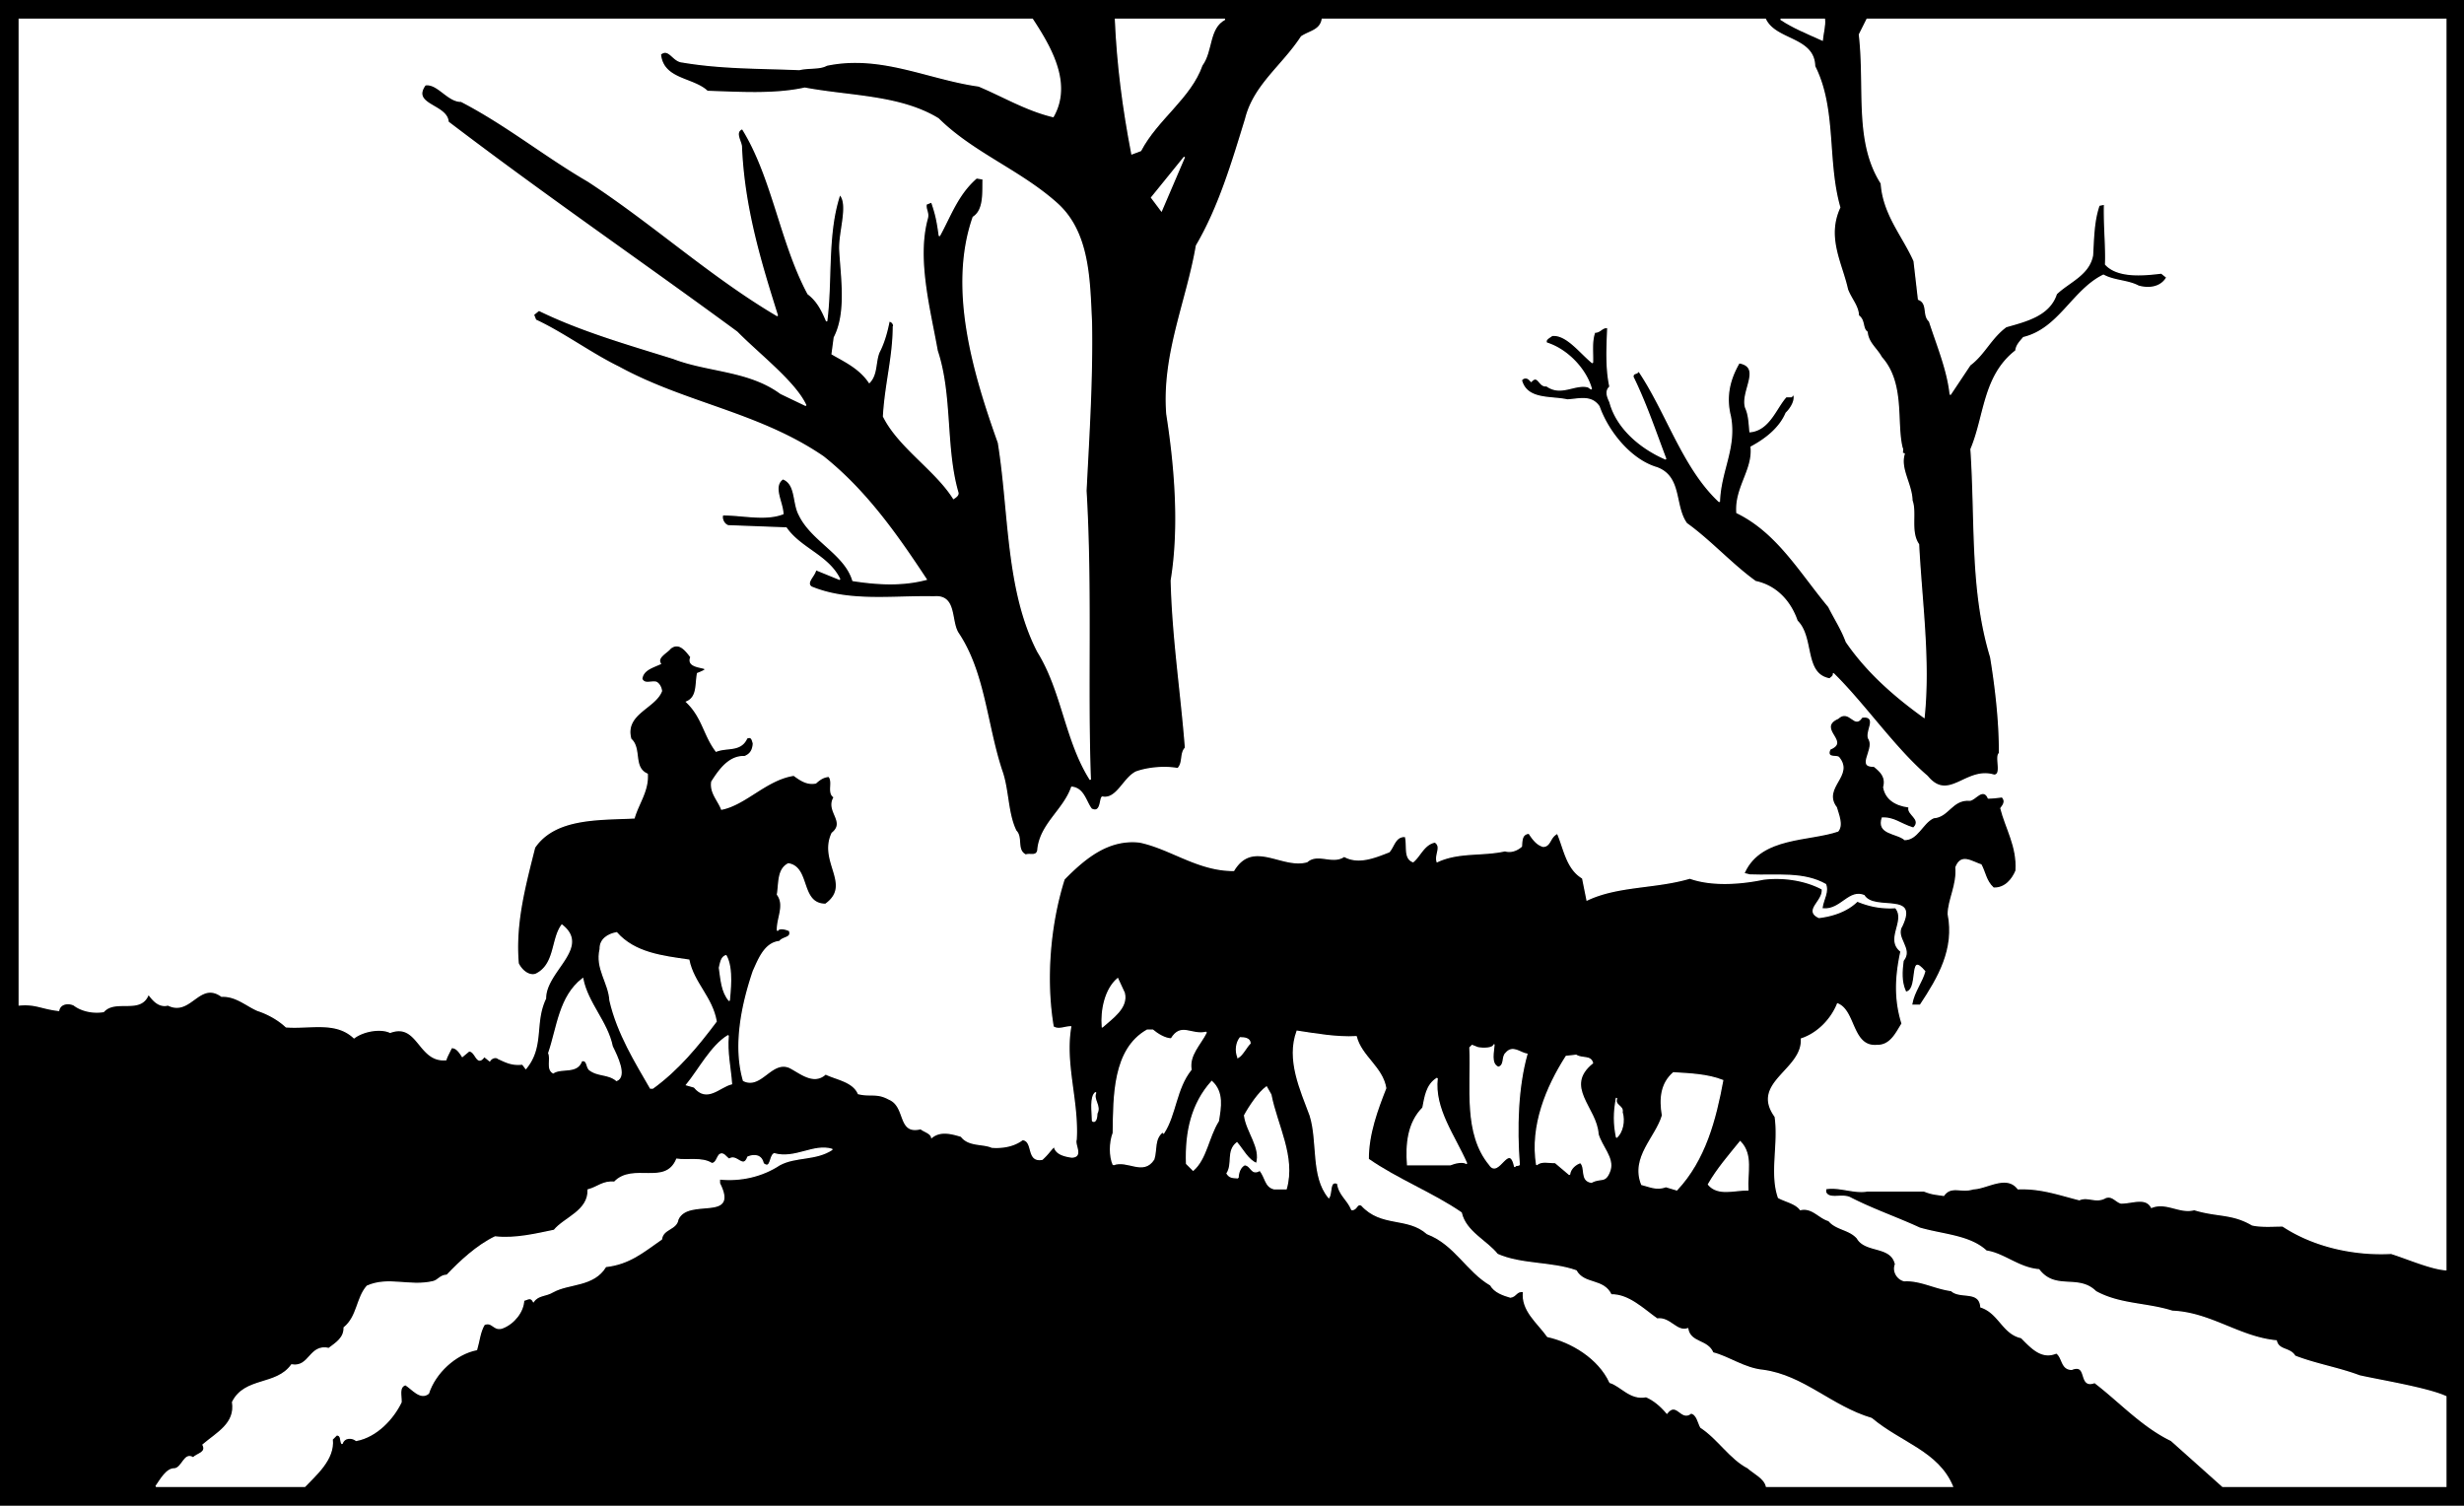
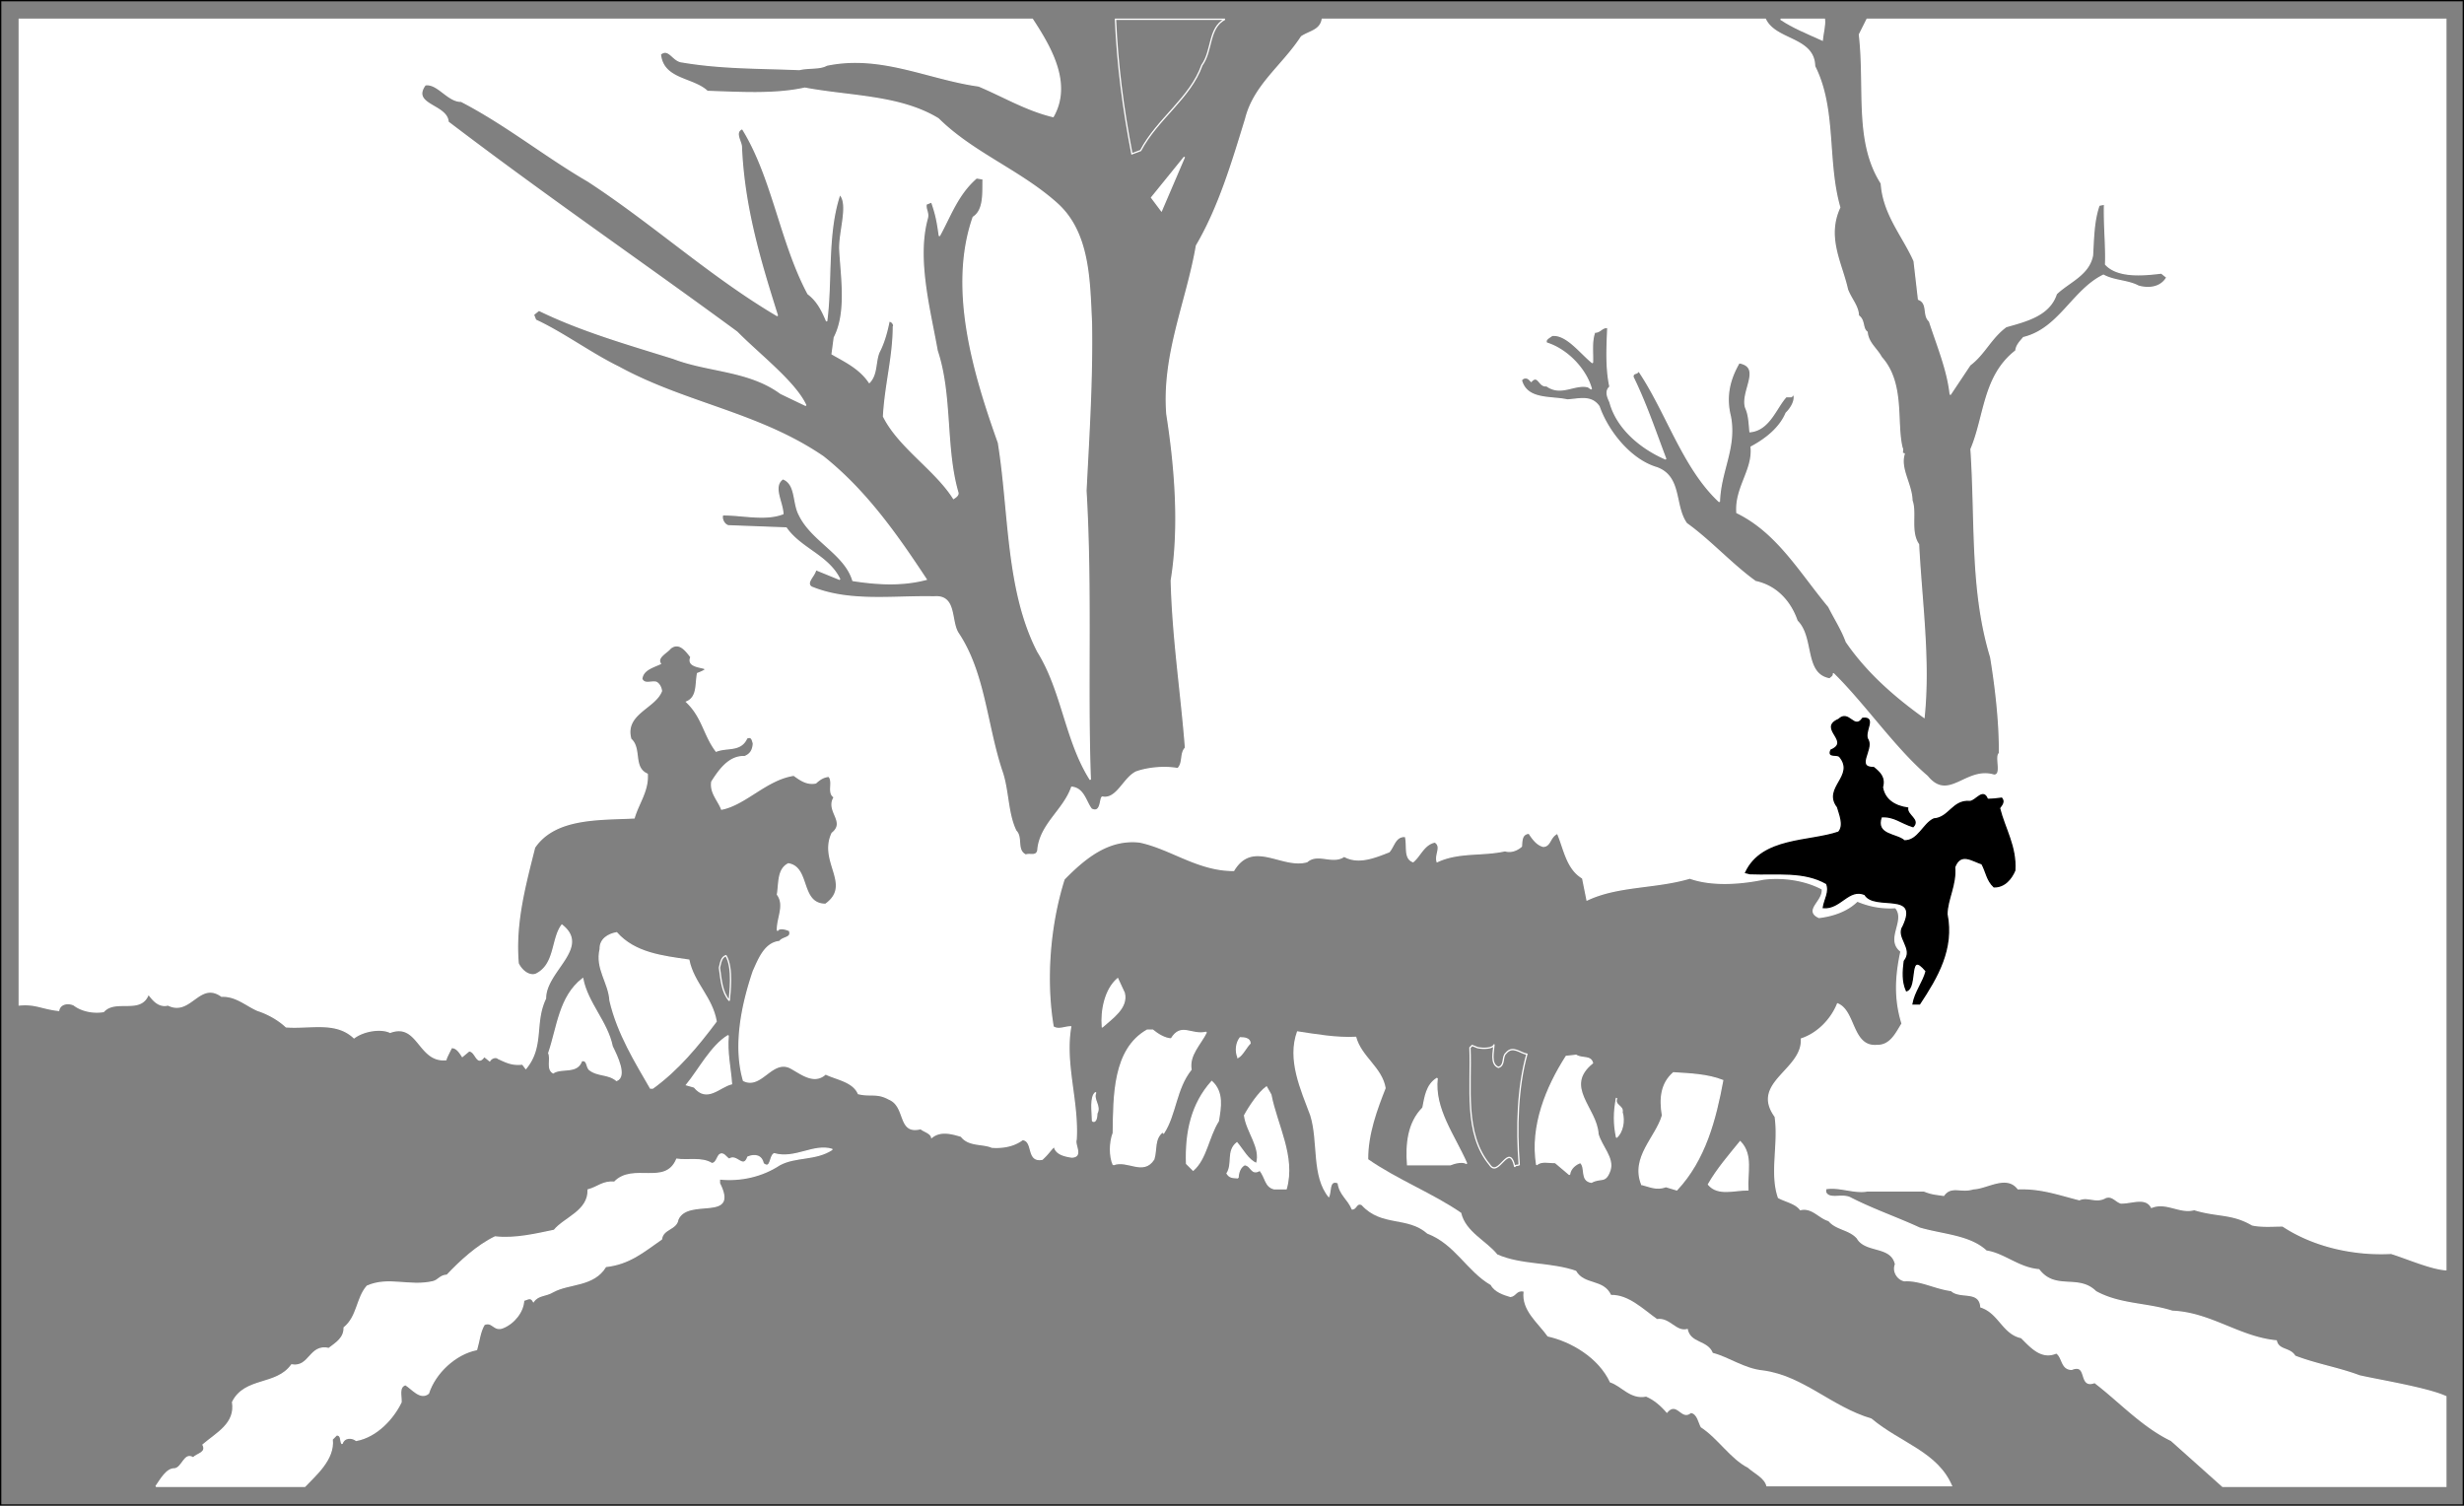
<svg xmlns="http://www.w3.org/2000/svg" width="225.218" height="137.62">
  <rect width="100%" height="100%" fill="#808080" stroke="none" />
-   <path d="M225.158.06H.06v137.5h225.098V.06" />
  <path fill="none" stroke="#000" stroke-linecap="square" stroke-miterlimit="2" stroke-width=".12" d="M225.158.06H.06v137.5h225.098Zm0 0" />
  <path fill="#fff" d="M203.158 135.857h20.402v-8.2c-1.656-.769-6.164-1.5-7.902-1.898-1.903-.719-3.977-1.054-5.899-1.8-.43-.766-1.492-.489-1.699-1.399-3.379-.32-6.012-2.563-9.5-2.703-2.39-.754-4.797-.586-7-1.797-1.605-1.59-3.68-.02-5.2-2-1.84-.148-3.238-1.492-4.8-1.703-1.52-1.414-3.926-1.469-6.102-2.098-2.023-.941-4.32-1.722-6.398-2.8-.777-.325-1.898.238-2.2-.5v-.301c1.141-.25 2.653.422 3.798.199h5.203c.71.277.933.277 1.797.402.703-.965 1.601-.234 2.703-.601 1.25-.028 3.043-1.371 4.097 0 2.079-.082 3.762.535 5.602 1 .79-.356 1.52.316 2.398-.2.633-.21.91.348 1.403.5 1.02.016 2.254-.597 2.797.399 1.359-.55 2.593.57 3.902.203 2.105.648 3.45.312 5.3 1.398.895.2 2.012.09 2.798.102 2.855 1.89 6.55 2.676 9.902 2.5 1.465.457 3.621 1.406 5 1.5V1.76h-52.902l-.7 1.398c.563 4.953-.445 9.77 2 13.601.188 2.832 1.98 4.793 3 7.098l.403 3.5c.93.355.37 1.473 1 2 .715 2.219 1.664 4.457 1.898 6.703l1.801-2.703c1.328-.996 1.887-2.453 3.3-3.5 1.833-.52 3.962-1.027 4.598-3 1.157-1.106 2.95-1.723 3.301-3.5.094-1.527.094-3.149.602-4.598l.5-.101c-.055 1.828.168 4.015.097 5.5 1.137 1.257 3.602.976 5.102.8l.5.399c-.547.953-1.664 1.066-2.602.8-.968-.519-2.199-.46-3.199-1-2.808 1.38-4.039 4.907-7.3 5.7-.325.383-.66.719-.7 1.203-2.984 2.316-2.816 5.957-4.101 9 .445 6.7-.059 12.86 1.8 19 .438 2.652.829 5.957.801 8.797-.422.293.309 2.004-.5 2-2.554-.781-4.12 2.523-6.101.101-2.95-2.507-5.805-6.68-8.598-9.398.106.254-.23.367-.3.5-2.45-.414-1.442-3.773-3-5.3-.571-1.665-1.802-3.177-3.802-3.602-2.144-1.536-4.16-3.774-6.3-5.301-1.164-1.61-.434-4.242-2.7-5.098-2.44-.71-4.511-3.344-5.3-5.601-.723-1.047-1.844-.653-2.899-.598-1.465-.336-3.703.055-4.199-1.8.16-.274.496-.274.7-.102l.198.199c.66-.707.715.527 1.403.402 1.328.965 2.562-.21 3.797.098l.3.203c-.472-1.746-2.152-3.594-4.097-4.203-.184-.34.265-.508.5-.7 1.332-.144 2.566 1.59 3.699 2.5.043-.91-.125-1.917.2-2.8.515.043.683-.516 1.198-.399-.066 1.786-.18 3.633.2 5.399-.492.418-.157 1.035 0 1.402.629 2.375 2.812 4.223 5.101 5.2-.945-2.489-1.785-5.008-3-7.5-.015-.477.43-.196.5-.602 2.563 3.766 4.074 8.918 7.399 12 .093-2.86 1.547-4.93 1-7.797-.461-1.836-.067-3.406.8-4.902 2.157.379.141 2.617.602 4.101.32.7.32 1.485.398 2.2 1.774-.157 2.387-2.227 3.301-3.2h.5a.396.396 0 0 1 .2-.199c.18.5-.211 1.227-.7 1.7-.578 1.374-1.863 2.382-3.199 3.097.215 2.086-1.465 3.71-1.3 6 3.698 1.797 5.769 5.437 8.398 8.601.508 1.036 1.18 2.047 1.601 3.2 1.82 2.652 4.227 4.836 7.102 6.902.543-5.258-.242-10.633-.5-15.8-.805-1.16-.192-2.895-.602-4-.035-1.528-1.156-2.93-.699-4.302-.348.086-.066-.363-.2-.5-.593-2.328.247-5.91-1.902-8.3-.43-.801-1.21-1.305-1.3-2.301-.473-.348-.192-1.078-.797-1.5-.012-.867-.684-1.54-1-2.399-.524-2.386-1.98-4.738-.703-7.5-1.219-4.238-.325-9-2.297-12.898-.043-2.652-3.57-2.32-4.5-4.3h-40.5c-.18 1.027-1.13 1.09-1.903 1.597-1.75 2.684-4.324 4.418-5.097 7.5-1.188 3.863-2.418 8.062-4.5 11.601-.887 5.141-3.125 9.958-2.703 15.399.754 4.805 1.199 10.351.402 15.203.125 5.172.91 10.266 1.3 15.297-.503.516-.167 1.355-.702 1.902-1.145-.21-2.657-.101-3.797.301-1.156.55-1.77 2.566-3.102 2.297-.238.101-.07 1.559-1 1.101-.523-.664-.691-1.894-1.8-2-.739 2.122-2.926 3.41-3.098 5.801-.164.578-.723.239-1.102.399-.91-.438-.293-1.614-.898-2.2-.793-1.597-.684-3.78-1.301-5.5-1.398-4.218-1.566-8.98-4-12.601-.703-1.137-.14-3.488-2.2-3.297-3.765-.082-7.741.535-11.202-.902-.57-.41.324-1.028.402-1.598l2.2.898c-1.048-2.175-3.567-2.789-4.9-4.699l-5.3-.199c-.422-.133-.644-.691-.5-1 1.703-.027 3.887.531 5.5-.102-.047-1.101-.996-2.503 0-3.199 1.242.473.906 2.207 1.5 3.301 1.14 2.379 4.168 3.555 4.898 6 2.293.356 4.532.469 6.7-.102-2.727-4.136-5.528-8.109-9.399-11.199-5.87-4.023-12.593-4.863-18.699-8.199-2.574-1.258-5.039-3.105-7.602-4.3l-.199-.5.5-.403c3.832 1.875 8.145 3.105 12.301 4.402 3.18 1.223 6.875 1.055 9.8 3.2l2.298 1.101c-.97-2.125-4.27-4.644-6.297-6.703-8.781-6.453-17.461-12.39-26.403-19.2-.078-1.59-3.437-1.534-2.097-3.398 1.125-.207 2.078 1.528 3.297 1.5 4.156 2.157 7.574 4.957 11.601 7.301 5.938 3.871 11.258 8.742 17.301 12.297-1.562-4.953-3.074-9.938-3.3-15.5-.055-.484-.669-1.324.1-1.598 2.759 4.418 3.485 10.41 6 15.098.845.629 1.294 1.527 1.7 2.5.488-3.719-.016-7.973 1.2-11.598.859.88-.036 3.344 0 5 .132 2.543.69 5.793-.5 8.098l-.2 1.5c1.168.676 2.512 1.289 3.398 2.601.735-.75.512-1.925.903-2.8.449-.864.73-1.926.898-2.801.336-.02.504.426.399.5-.008 2.781-.735 5.3-.899 8.203 1.395 2.813 4.754 4.883 6.399 7.5.148-.098.43-.266.402-.5-1.207-4.133-.535-8.89-1.902-13-.649-3.676-1.934-8.379-.899-12.102.14-.535-.195-.816-.101-1.3l.5-.2c.414 1.188.523 1.805.703 3.102.996-1.8 1.668-3.816 3.398-5.3l.602.097c-.035 1.219.133 2.844-.903 3.5-2.27 6.512.028 14.238 2.301 20.602 1.032 6.347.696 13.46 3.602 19.101 2.246 3.598 2.527 8.137 4.797 11.7-.313-8.38.136-17.286-.399-26.403.254-5.05.59-10.09.5-15.398-.187-3.875-.187-8.243-3.199-10.899-3.375-3-7.629-4.57-10.8-7.703-3.493-2.129-8.028-2.016-12.2-2.797-2.773.613-6.023.387-8.902.297-1.32-1.254-4.063-1.031-4.297-3.398.793-.657 1.129.632 2 .699 3.555.605 7.027.55 10.699.699.918-.207 1.871-.04 2.5-.398 4.969-1.04 9.281 1.257 13.898 1.898 2.215.926 4.344 2.215 6.801 2.8 1.742-3.05-.273-6.413-1.898-8.898H1.759v90.098c1.52-.137 1.996.312 3.602.5.129-.637.86-.75 1.398-.5.692.535 1.754.758 2.7.602 1.128-1.243 3.421.269 4.101-1.602.273.3.836 1.254 1.8 1 2.06 1.039 2.84-2.266 4.9-.797 1.304-.07 2.312.883 3.3 1.297.8.258 1.809.762 2.598 1.5 2.238.16 4.53-.57 6.203 1 .906-.672 2.472-.898 3.297-.5 2.593-.957 2.593 2.738 5.101 2.5.012-.152.348-.77.5-1.098.465-.062.801.496 1 .801l.602-.5c.652-.027.71 1.484 1.398.5l.5.399c.156-.254.547-.422.801-.2.64.282 1.203.617 2.2.5l.3.399c1.672-2.02.719-4.145 1.8-6.399-.019-2.508 4.126-4.636 1.5-6.699-.956 1.281-.566 3.633-2.402 4.5-.628.195-1.3-.363-1.597-1-.32-3.676.633-7.148 1.5-10.601 1.879-2.762 5.91-2.54 9.097-2.7.395-1.351 1.293-2.472 1.2-4-1.364-.601-.524-2.336-1.5-3.199-.649-2.328 2.207-2.832 2.8-4.402-.03-.278-.199-.672-.5-.801-.484-.094-1.043.242-1.3-.297.09-.86 1.039-1.086 1.703-1.402-.383-.578.625-1.028.898-1.399.79-.636 1.406.149 1.899.801-.602 1.309 2.699.691.601 1.5-.195.984.028 2.16-1 2.598 1.477 1.41 1.586 3.035 2.7 4.5 1.015-.403 2.246.047 2.8-1.2.453-.21.512.18.602.5-.035.52-.203.97-.801 1.2-1.418-.063-2.313 1.226-3 2.3-.152.997.574 1.668.898 2.5 2.196-.437 4.102-2.734 6.602-3.101.578.422 1.195.871 2 .703.371-.336.707-.562 1.2-.601.46.488-.157 1.554.5 1.898-.825 1.277 1.136 2.23-.2 3.3-1.242 2.626 1.895 4.7-.602 6.5-2.375-.011-1.425-3.37-3.398-3.698-.992.496-.824 1.785-1 2.8.734 1-.05 2.176 0 3.301.176-.34.848-.117 1.098 0 .254.723-.586.555-.899 1-1.367.117-1.93 1.684-2.398 2.7-1.043 3.07-1.828 6.824-.903 10 1.598.8 2.547-1.887 4.2-1.2.98.488 2.21 1.61 3.3.598 1.04.504 2.497.672 3 1.8 1.122.274 1.68-.117 2.801.5 1.621.668.781 3.247 2.899 2.7.293.265.91.379 1 .8.804-.648 1.812-.367 2.703-.101.676.91 1.965.629 2.797 1 1.074.078 2.082-.145 2.8-.7 1.07.106.344 2.067 1.801 1.802.559-.52.613-.688 1.102-1.2.129.735.969.903 1.597 1 1.051-.039.211-1.105.403-1.601.203-3.535-1.086-6.895-.5-10.301-.531-.008-1.09.328-1.602 0-.722-4.266-.328-9.305 1-13.5 1.977-2.02 4.102-3.703 6.899-3.398 2.859.593 5.324 2.609 8.601 2.601 1.762-2.906 4.395-.16 6.7-.8 1-.872 2.343.25 3.402-.5 1.293.75 2.863.077 4.097-.403.446-.473.555-1.48 1.5-1.398.23.812-.16 1.988.7 2.3.652-.535.988-1.601 2-1.8.668.425-.004 1.152.203 1.8 1.976-.93 4.105-.535 6.199-1 .594.184 1.152-.097 1.5-.402.047-.477-.012-1.148.7-1.2.355.555.745 1.06 1.3 1.2.68-.031.566-.871 1.3-1.2.61 1.395.833 3.243 2.298 4.102l.402 2c2.84-1.347 6.254-1.066 9.398-2 1.954.707 4.582.54 6.7.098 1.75-.23 3.82.05 5.402.902.152 1.11-1.695 1.95-.3 2.598 1.183-.145 2.527-.54 3.5-1.5 1.097.457 2.218.684 3.5.602 1.015 1.199-.946 2.882.5 4-.493 2.242-.606 4.367.1 6.601-.538.848-1.042 2.024-2.3 2-2.324.192-1.988-3.168-3.602-3.8-.57 1.417-1.804 2.702-3.3 3.199.152 2.863-4.664 3.984-2.399 7.101.367 2.485-.472 5.172.301 7.399.625.347 1.578.515 2 1.101 1.09-.25 1.707.758 2.598 1 .675.824 1.851.766 2.601 1.598.762 1.355 3.114.625 3.5 2.402-.273.633.176 1.36.801 1.5 1.445-.086 2.79.7 4.3.899.786.753 2.579-.086 2.7 1.5 1.672.539 2.008 2.445 3.7 2.8.882.875 1.835 1.996 3.198 1.399.598.375.43 1.492 1.403 1.5 1.547-.621.594 1.785 2.097 1.199 2.247 1.707 4.32 4.004 7 5.3l4.7 4.2" />
  <path fill="none" stroke="#fff" stroke-linecap="square" stroke-miterlimit="2" stroke-width=".12" d="M203.158 135.857h20.402v-8.2c-1.656-.769-6.164-1.5-7.902-1.898-1.903-.719-3.977-1.054-5.899-1.8-.43-.766-1.492-.489-1.699-1.399-3.379-.32-6.012-2.563-9.5-2.703-2.39-.754-4.797-.586-7-1.797-1.605-1.59-3.68-.02-5.2-2-1.84-.148-3.238-1.492-4.8-1.703-1.52-1.414-3.926-1.469-6.102-2.098-2.023-.941-4.32-1.722-6.398-2.8-.777-.325-1.898.238-2.2-.5v-.301c1.141-.25 2.653.422 3.798.199h5.203c.71.277.933.277 1.797.402.703-.965 1.601-.234 2.703-.601 1.25-.028 3.043-1.371 4.097 0 2.079-.082 3.762.535 5.602 1 .79-.356 1.52.316 2.398-.2.633-.21.91.348 1.403.5 1.02.016 2.254-.597 2.797.399 1.359-.55 2.593.57 3.902.203 2.105.648 3.45.312 5.3 1.398.895.2 2.012.09 2.798.102 2.855 1.89 6.55 2.676 9.902 2.5 1.465.457 3.621 1.406 5 1.5V1.76h-52.902l-.7 1.398c.563 4.953-.445 9.77 2 13.601.188 2.832 1.98 4.793 3 7.098l.403 3.5c.93.355.37 1.473 1 2 .715 2.219 1.664 4.457 1.898 6.703l1.801-2.703c1.328-.996 1.887-2.453 3.3-3.5 1.833-.52 3.962-1.027 4.598-3 1.157-1.106 2.95-1.723 3.301-3.5.094-1.527.094-3.149.602-4.598l.5-.101c-.055 1.828.168 4.015.097 5.5 1.137 1.257 3.602.976 5.102.8l.5.399c-.547.953-1.664 1.066-2.602.8-.968-.519-2.199-.46-3.199-1-2.808 1.38-4.039 4.907-7.3 5.7-.325.383-.66.719-.7 1.203-2.984 2.316-2.816 5.957-4.101 9 .445 6.7-.059 12.86 1.8 19 .438 2.652.829 5.957.801 8.797-.422.293.309 2.004-.5 2-2.554-.781-4.12 2.523-6.101.101-2.95-2.507-5.805-6.68-8.598-9.398.106.254-.23.367-.3.5-2.45-.414-1.442-3.773-3-5.3-.571-1.665-1.802-3.177-3.802-3.602-2.144-1.536-4.16-3.774-6.3-5.301-1.164-1.61-.434-4.242-2.7-5.098-2.44-.71-4.511-3.344-5.3-5.601-.723-1.047-1.844-.653-2.899-.598-1.465-.336-3.703.055-4.199-1.8.16-.274.496-.274.7-.102l.198.199c.66-.707.715.527 1.403.402 1.328.965 2.562-.21 3.797.098l.3.203c-.472-1.746-2.152-3.594-4.097-4.203-.184-.34.265-.508.5-.7 1.332-.144 2.566 1.59 3.699 2.5.043-.91-.125-1.917.2-2.8.515.043.683-.516 1.198-.399-.066 1.786-.18 3.633.2 5.399-.492.418-.157 1.035 0 1.402.629 2.375 2.812 4.223 5.101 5.2-.945-2.489-1.785-5.008-3-7.5-.015-.477.43-.196.5-.602 2.563 3.765 4.074 8.918 7.399 12 .093-2.86 1.547-4.93 1-7.797-.461-1.836-.067-3.406.8-4.902 2.157.379.141 2.617.602 4.101.32.7.32 1.485.398 2.2 1.774-.157 2.387-2.227 3.301-3.2h.5a.396.396 0 0 1 .2-.199c.18.5-.211 1.227-.7 1.7-.578 1.374-1.863 2.382-3.199 3.097.215 2.086-1.465 3.71-1.3 6 3.698 1.797 5.769 5.437 8.398 8.601.508 1.036 1.18 2.047 1.601 3.2 1.82 2.652 4.227 4.836 7.102 6.902.543-5.258-.242-10.633-.5-15.8-.805-1.16-.192-2.895-.602-4-.035-1.528-1.156-2.93-.699-4.302-.348.086-.066-.363-.2-.5-.593-2.328.247-5.91-1.902-8.3-.43-.801-1.21-1.305-1.3-2.301-.473-.348-.192-1.078-.797-1.5-.012-.867-.684-1.54-1-2.399-.524-2.386-1.98-4.738-.703-7.5-1.219-4.238-.325-9-2.297-12.898-.043-2.652-3.57-2.32-4.5-4.3h-40.5c-.18 1.027-1.13 1.09-1.903 1.597-1.75 2.683-4.324 4.418-5.097 7.5-1.188 3.863-2.418 8.062-4.5 11.601-.887 5.141-3.125 9.957-2.703 15.399.754 4.805 1.199 10.351.402 15.203.125 5.172.91 10.266 1.3 15.297-.503.515-.167 1.355-.702 1.902-1.145-.21-2.657-.101-3.797.301-1.156.55-1.77 2.566-3.102 2.297-.238.101-.07 1.558-1 1.101-.523-.664-.691-1.894-1.8-2-.739 2.122-2.926 3.41-3.098 5.801-.164.578-.723.238-1.102.399-.91-.438-.293-1.614-.898-2.2-.793-1.597-.684-3.78-1.301-5.5-1.398-4.218-1.566-8.98-4-12.601-.703-1.137-.14-3.488-2.2-3.297-3.765-.082-7.741.535-11.202-.902-.57-.41.324-1.028.402-1.598l2.2.898c-1.048-2.175-3.567-2.789-4.9-4.699l-5.3-.199c-.422-.133-.644-.691-.5-1 1.703-.027 3.887.531 5.5-.102-.047-1.101-.996-2.503 0-3.199 1.242.473.906 2.207 1.5 3.301 1.14 2.379 4.168 3.555 4.898 6 2.293.355 4.532.469 6.7-.102-2.727-4.136-5.528-8.109-9.399-11.199-5.87-4.023-12.593-4.863-18.699-8.199-2.574-1.258-5.039-3.105-7.602-4.3l-.199-.5.5-.403c3.832 1.875 8.145 3.105 12.301 4.402 3.18 1.223 6.875 1.055 9.8 3.2l2.298 1.101c-.97-2.125-4.27-4.645-6.297-6.703-8.781-6.453-17.461-12.39-26.403-19.2-.078-1.59-3.437-1.535-2.097-3.398 1.125-.207 2.078 1.528 3.297 1.5 4.156 2.156 7.574 4.957 11.601 7.301 5.938 3.871 11.258 8.742 17.301 12.297-1.562-4.953-3.074-9.938-3.3-15.5-.055-.485-.669-1.324.1-1.598 2.759 4.418 3.485 10.41 6 15.098.845.629 1.294 1.527 1.7 2.5.488-3.719-.016-7.973 1.2-11.598.859.88-.036 3.344 0 5 .132 2.543.69 5.793-.5 8.098l-.2 1.5c1.168.676 2.512 1.289 3.398 2.601.735-.75.512-1.925.903-2.8.449-.864.73-1.926.898-2.801.336-.02.504.426.399.5-.008 2.781-.735 5.3-.899 8.203 1.395 2.812 4.754 4.883 6.399 7.5.148-.098.43-.266.402-.5-1.207-4.133-.535-8.89-1.902-13-.649-3.676-1.934-8.379-.899-12.102.14-.535-.195-.816-.101-1.3l.5-.2c.414 1.188.523 1.805.703 3.102.996-1.8 1.668-3.816 3.398-5.3l.602.097c-.035 1.219.133 2.844-.903 3.5-2.27 6.512.028 14.238 2.301 20.601 1.032 6.348.696 13.461 3.602 19.102 2.246 3.598 2.527 8.137 4.797 11.7-.313-8.38.136-17.286-.399-26.403.254-5.05.59-10.09.5-15.399-.187-3.875-.187-8.242-3.199-10.898-3.375-3-7.629-4.57-10.8-7.703-3.493-2.129-8.028-2.016-12.2-2.797-2.773.613-6.023.387-8.902.297-1.32-1.254-4.063-1.031-4.297-3.399.793-.656 1.129.633 2 .7 3.555.605 7.027.55 10.699.699.918-.207 1.871-.04 2.5-.399 4.969-1.039 9.281 1.258 13.898 1.899 2.215.926 4.344 2.215 6.801 2.8 1.742-3.05-.273-6.413-1.898-8.898H1.759v90.098c1.52-.137 1.996.312 3.602.5.129-.637.86-.75 1.398-.5.692.535 1.754.758 2.7.601 1.128-1.242 3.421.27 4.101-1.601.273.3.836 1.254 1.8 1 2.06 1.039 2.84-2.266 4.9-.797 1.304-.07 2.312.883 3.3 1.297.8.258 1.809.762 2.598 1.5 2.238.16 4.53-.57 6.203 1 .906-.672 2.472-.899 3.297-.5 2.593-.957 2.593 2.738 5.101 2.5.012-.152.348-.77.5-1.098.465-.062.801.496 1 .801l.602-.5c.652-.027.71 1.484 1.398.5l.5.398c.156-.253.547-.421.801-.199.64.281 1.203.617 2.2.5l.3.399c1.672-2.02.719-4.145 1.8-6.399-.019-2.508 4.126-4.637 1.5-6.699-.956 1.281-.566 3.633-2.402 4.5-.628.195-1.3-.363-1.597-1-.32-3.676.633-7.148 1.5-10.602 1.879-2.761 5.91-2.539 9.097-2.699.395-1.351 1.293-2.472 1.2-4-1.364-.601-.524-2.336-1.5-3.199-.649-2.328 2.207-2.832 2.8-4.402-.03-.278-.199-.672-.5-.801-.484-.094-1.043.242-1.3-.297.09-.86 1.039-1.086 1.703-1.402-.383-.578.625-1.028.898-1.399.79-.637 1.406.149 1.899.801-.602 1.309 2.699.691.601 1.5-.195.984.028 2.16-1 2.598 1.477 1.41 1.586 3.035 2.7 4.5 1.015-.403 2.246.047 2.8-1.2.453-.21.512.18.602.5-.035.52-.203.97-.801 1.2-1.418-.063-2.313 1.226-3 2.3-.152.997.574 1.668.898 2.5 2.196-.437 4.102-2.734 6.602-3.101.578.422 1.195.871 2 .703.371-.336.707-.563 1.2-.602.46.489-.157 1.555.5 1.899-.825 1.277 1.136 2.23-.2 3.3-1.242 2.626 1.895 4.7-.602 6.5-2.375-.011-1.425-3.37-3.398-3.699-.992.497-.824 1.786-1 2.801.734 1-.05 2.176 0 3.301.176-.34.848-.117 1.098 0 .254.723-.586.555-.899 1-1.367.117-1.93 1.684-2.398 2.7-1.043 3.07-1.828 6.823-.903 10 1.598.8 2.547-1.888 4.2-1.2.98.488 2.21 1.61 3.3.598 1.04.504 2.497.672 3 1.8 1.122.274 1.68-.117 2.801.5 1.621.668.781 3.247 2.899 2.7.293.265.91.379 1 .8.804-.648 1.812-.367 2.703-.101.676.91 1.965.629 2.797 1 1.074.078 2.082-.145 2.8-.7 1.07.106.344 2.067 1.801 1.801.559-.52.613-.687 1.102-1.199.129.735.969.903 1.597 1 1.051-.039.211-1.105.403-1.601.203-3.536-1.086-6.895-.5-10.301-.531-.008-1.09.328-1.602 0-.722-4.266-.328-9.305 1-13.5 1.977-2.02 4.102-3.703 6.899-3.399 2.859.594 5.324 2.61 8.601 2.602 1.762-2.906 4.395-.16 6.7-.8 1-.872 2.343.25 3.402-.5 1.293.75 2.863.077 4.097-.403.446-.473.555-1.48 1.5-1.399.23.813-.16 1.989.7 2.301.652-.535.988-1.601 2-1.8.668.425-.004 1.152.203 1.8 1.976-.93 4.105-.535 6.199-1 .594.184 1.152-.097 1.5-.402.047-.477-.012-1.149.7-1.2.355.555.745 1.06 1.3 1.2.68-.031.566-.871 1.3-1.2.61 1.395.833 3.243 2.298 4.102l.402 2c2.84-1.347 6.254-1.066 9.398-2 1.954.707 4.582.54 6.7.098 1.75-.23 3.82.05 5.402.902.152 1.11-1.695 1.95-.3 2.598 1.183-.145 2.527-.54 3.5-1.5 1.097.457 2.218.683 3.5.601 1.015 1.2-.946 2.883.5 4-.493 2.243-.606 4.368.1 6.602-.538.848-1.042 2.023-2.3 2-2.324.191-1.988-3.168-3.602-3.8-.57 1.417-1.804 2.702-3.3 3.198.152 2.864-4.664 3.985-2.399 7.102.367 2.484-.472 5.172.301 7.398.625.348 1.578.516 2 1.102 1.09-.25 1.707.758 2.598 1 .675.824 1.851.766 2.601 1.598.762 1.355 3.114.625 3.5 2.402-.273.633.176 1.36.801 1.5 1.445-.086 2.79.7 4.3.898.786.754 2.579-.085 2.7 1.5 1.672.54 2.008 2.446 3.7 2.801.882.875 1.835 1.996 3.198 1.399.598.375.43 1.492 1.403 1.5 1.547-.621.594 1.785 2.097 1.199 2.247 1.707 4.32 4.004 7 5.3zm0 0" />
  <path fill="#fff" d="M27.86 135.857c.927-.988 2.72-2.473 2.5-4.297l.4-.402c.491-.016.323.547.5.8.214-.648.94-.59 1.3-.3 1.883-.348 3.395-2.028 4.098-3.5.023-.598-.254-1.383.402-1.598.629.383 1.36 1.39 2.098.797.605-1.871 2.453-3.606 4.402-4 .234-.781.29-1.621.7-2.297.765-.332.878.621 1.698.297 1.028-.406 1.868-1.469 1.903-2.5.36-.09.636-.371.898.101.469-.64 1.082-.472 1.801-.898 1.465-.805 3.707-.469 4.8-2.3 2.153-.24 3.387-1.305 5.098-2.5.137-.99 1.368-.876 1.5-1.802.934-2.097 5.579.254 3.801-3.3v-.399c1.946.2 3.906-.246 5.5-1.3 1.488-.797 3.278-.403 4.801-1.399-1.691-.516-3.371.938-5.3.398-.423.204-.255 1.493-1 .899-.15-.75-.766-.863-1.4-.598-.429 1.192-1.046-.32-1.702.2-.297-.13-.52-.688-.899-.399-.238.27-.293.777-.699.797-.883-.582-2.281-.246-3.2-.399-1.042 2.504-4.01.32-5.702 2.102-1.051-.102-1.5.46-2.399.7.059 1.945-2.18 2.558-3.101 3.698-1.543.317-3.559.82-5.399.602-1.633.781-3.199 2.234-4.398 3.5-.653.023-.762.473-1.301.598-2.148.488-4.055-.461-6 .402-.965 1.094-.855 2.777-2.102 3.797.016.937-.71 1.387-1.398 1.902-1.777-.402-1.723 1.781-3.402 1.5-1.399 1.961-4.254 1.121-5.399 3.399.305 1.976-1.433 2.816-2.699 3.902.371.762-.582.82-.902 1.2-.801-.548-.97.91-1.7 1-.722-.036-1.285 1-1.699 1.597h13.602" />
  <path fill="none" stroke="#fff" stroke-linecap="square" stroke-miterlimit="2" stroke-width=".12" d="M27.86 135.857c.927-.988 2.72-2.473 2.5-4.297l.4-.402c.491-.016.323.547.5.8.214-.648.94-.59 1.3-.3 1.883-.348 3.395-2.028 4.098-3.5.023-.598-.254-1.383.402-1.598.629.383 1.36 1.39 2.098.797.605-1.871 2.453-3.606 4.402-4 .234-.781.29-1.621.7-2.297.765-.332.878.621 1.698.297 1.028-.406 1.868-1.469 1.903-2.5.36-.09.636-.371.898.101.469-.64 1.082-.472 1.801-.898 1.465-.805 3.707-.469 4.8-2.3 2.153-.24 3.387-1.305 5.098-2.5.137-.99 1.368-.876 1.5-1.802.934-2.097 5.579.254 3.801-3.3v-.399c1.946.2 3.906-.246 5.5-1.3 1.488-.797 3.278-.403 4.801-1.399-1.691-.516-3.371.938-5.3.398-.423.204-.255 1.493-1 .899-.15-.75-.766-.863-1.4-.598-.429 1.192-1.046-.32-1.702.2-.297-.13-.52-.688-.899-.399-.238.27-.293.777-.699.797-.883-.582-2.281-.246-3.2-.399-1.042 2.504-4.01.32-5.702 2.102-1.051-.102-1.5.46-2.399.7.059 1.945-2.18 2.558-3.101 3.698-1.543.317-3.559.82-5.399.602-1.633.781-3.199 2.234-4.398 3.5-.653.023-.762.473-1.301.598-2.148.488-4.055-.461-6 .402-.965 1.094-.855 2.777-2.102 3.797.016.937-.71 1.387-1.398 1.902-1.777-.402-1.723 1.781-3.402 1.5-1.399 1.961-4.254 1.121-5.399 3.399.305 1.976-1.433 2.816-2.699 3.902.371.762-.582.82-.902 1.2-.801-.548-.97.91-1.7 1-.722-.036-1.285 1-1.699 1.597zm0 0" />
  <path fill="#fff" d="M50.56 98.06c.793-.516 2.195.098 2.598-1.102.547-.144.437.528.703.801.797.625 1.695.344 2.5 1 .93-.375.035-2.222-.403-3.101-.46-2.258-2.253-3.938-2.699-6.2-2.129 1.645-2.297 4.446-3.101 6.801.246.555-.203 1.453.402 1.801" />
  <path fill="none" stroke="#fff" stroke-linecap="square" stroke-miterlimit="2" stroke-width=".12" d="M50.56 98.06c.793-.516 2.195.098 2.598-1.102.547-.144.437.528.703.801.797.625 1.695.344 2.5 1 .93-.375.035-2.222-.403-3.101-.46-2.258-2.253-3.938-2.699-6.2-2.129 1.645-2.297 4.446-3.101 6.801.246.555-.203 1.453.402 1.801zm0 0" />
  <path fill="#fff" d="M55.76 91.458c.69 3.004 2.37 5.692 3.698 8h.2c2.336-1.691 4.129-3.875 5.8-6.101-.382-2.2-2.062-3.485-2.5-5.598-2.421-.351-4.941-.633-6.597-2.5-.75.133-1.535.582-1.5 1.5-.426 1.77.804 3.055.898 4.7" />
  <path fill="none" stroke="#fff" stroke-linecap="square" stroke-miterlimit="2" stroke-width=".12" d="M55.76 91.458c.69 3.004 2.37 5.692 3.698 8h.2c2.336-1.691 4.129-3.875 5.8-6.101-.382-2.2-2.062-3.485-2.5-5.598-2.421-.351-4.941-.633-6.597-2.5-.75.133-1.535.582-1.5 1.5-.426 1.77.804 3.055.898 4.7zm0 0" />
  <path fill="#fff" d="M63.458 99.357c1.168 1.433 2.29-.02 3.403-.297-.106-1.46-.442-2.86-.301-4.402-1.543.925-2.66 3.109-3.8 4.5l.698.199" />
  <path fill="none" stroke="#fff" stroke-linecap="square" stroke-miterlimit="2" stroke-width=".12" d="M63.458 99.357c1.168 1.433 2.29-.02 3.403-.297-.106-1.46-.442-2.86-.301-4.402-1.543.925-2.66 3.109-3.8 4.5zm0 0" />
-   <path fill="#fff" d="M66.658 91.458c.039-.636.375-2.93-.297-4.101-.446.105-.504.723-.602 1.101.156 1.079.211 2.196.899 3" />
  <path fill="none" stroke="#fff" stroke-linecap="square" stroke-miterlimit="2" stroke-width=".12" d="M66.658 91.458c.039-.636.375-2.93-.297-4.101-.446.105-.504.723-.602 1.101.156 1.079.211 2.196.899 3zm0 0" />
  <path fill="#fff" d="M99.86 102.458c.325.18.384-.378.4-.699.374-.687-.41-1.246-.102-1.902-.532.375-.309 1.773-.297 2.601" />
  <path fill="none" stroke="#fff" stroke-linecap="square" stroke-miterlimit="2" stroke-width=".12" d="M99.86 102.458c.325.18.384-.378.4-.699.374-.687-.41-1.246-.102-1.902-.532.375-.309 1.773-.297 2.601zm0 0" />
  <path fill="#fff" d="M100.76 93.857c.882-.793 2.34-1.746 2-3.098l-.602-1.3c-1.133.972-1.524 2.878-1.399 4.398" />
  <path fill="none" stroke="#fff" stroke-linecap="square" stroke-miterlimit="2" stroke-width=".12" d="M100.76 93.857c.882-.793 2.34-1.746 2-3.098l-.602-1.3c-1.133.972-1.524 2.878-1.399 4.398zm0 0" />
  <path fill="#fff" d="M101.76 106.458c1.28-.515 2.737.997 3.698-.5.274-.855-.008-1.863.801-2.5l.102.102c1.105-1.703 1.105-4.055 2.5-5.8-.219-1.337.844-2.29 1.398-3.403-1.394.332-2.289-.902-3.199.601-.547.008-1.273-.437-1.7-.8h-.5c-3.105 1.761-3.05 6.02-3.1 9.402-.34.871-.34 2.16 0 2.898" />
  <path fill="none" stroke="#fff" stroke-linecap="square" stroke-miterlimit="2" stroke-width=".12" d="M101.76 106.458c1.28-.515 2.737.997 3.698-.5.274-.855-.008-1.863.801-2.5l.102.102c1.105-1.703 1.105-4.055 2.5-5.8-.219-1.337.844-2.29 1.398-3.403-1.394.332-2.289-.902-3.199.601-.547.008-1.273-.437-1.7-.8h-.5c-3.105 1.761-3.05 6.02-3.1 9.402-.34.871-.34 2.16 0 2.898zm0 0" />
-   <path fill="#fff" d="M101.958 1.76c.188 4.218.692 8.09 1.5 12.3l.801-.3c1.528-2.903 4.551-4.81 5.602-7.802.965-1.32.574-3.394 2.097-4.199h-10" />
  <path fill="none" stroke="#fff" stroke-linecap="square" stroke-miterlimit="2" stroke-width=".12" d="M101.958 1.76c.188 4.218.692 8.09 1.5 12.3l.801-.3c1.528-2.903 4.551-4.81 5.602-7.802.965-1.32.574-3.394 2.097-4.199zm0 0" />
  <path fill="#fff" stroke="#fff" stroke-linecap="square" stroke-miterlimit="2" stroke-width=".12" d="m106.158 19.26 2.101-4.903-3 3.703zm0 0" />
  <path fill="#fff" d="M109.06 106.958c1.207-1.07 1.375-3.03 2.3-4.5.196-1.218.473-2.617-.6-3.601-1.837 2.047-2.4 4.621-2.302 7.5l.602.601" />
  <path fill="none" stroke="#fff" stroke-linecap="square" stroke-miterlimit="2" stroke-width=".12" d="M109.06 106.958c1.207-1.07 1.375-3.03 2.3-4.5.196-1.218.473-2.617-.6-3.601-1.837 2.047-2.4 4.621-2.302 7.5zm0 0" />
  <path fill="#fff" d="M113.158 107.658c.02-.48.187-.985.601-1.2.653.047.594.997 1.399.5.539.665.484 1.504 1.3 1.7h1.102c.828-2.938-.855-5.793-1.402-8.598l-.399-.703c-.676.484-1.515 1.715-2 2.601.203 1.52 1.547 2.922 1.102 4.399-.785-.3-1.29-1.309-1.801-1.899-.945.758-.328 1.88-.902 2.801.238.364.46.364 1 .399" />
  <path fill="none" stroke="#fff" stroke-linecap="square" stroke-miterlimit="2" stroke-width=".12" d="M113.158 107.658c.02-.48.187-.985.601-1.2.653.047.594.997 1.399.5.539.665.484 1.504 1.3 1.7h1.102c.828-2.938-.855-5.793-1.402-8.598l-.399-.703c-.676.484-1.515 1.715-2 2.601.203 1.52 1.547 2.922 1.102 4.399-.785-.3-1.29-1.309-1.801-1.899-.945.758-.328 1.88-.902 2.801.238.364.46.364 1 .399zm0 0" />
  <path fill="#fff" d="M113.158 96.658c.414-.235.75-.961 1.101-1.301-.015-.445-.52-.5-.898-.5-.352.445-.461 1.176-.203 1.8" />
  <path fill="none" stroke="#fff" stroke-linecap="square" stroke-miterlimit="2" stroke-width=".12" d="M113.158 96.658c.414-.235.75-.961 1.101-1.301-.015-.445-.52-.5-.898-.5-.352.445-.461 1.176-.203 1.8zm0 0" />
  <path fill="#fff" d="M178.458 135.857c-1.328-3.172-4.687-3.93-7.398-6.2-3.672-1.09-6.195-3.89-9.902-4.398-1.723-.164-3.125-1.226-4.598-1.601-.484-1.196-2.055-.86-2.3-2.2-1.04.332-1.602-1.066-2.802-.898-1.265-.898-2.609-2.242-4.199-2.203-.703-1.492-2.441-.879-3.199-2.2-2.266-.804-5.012-.527-7.2-1.5-.945-1.21-2.905-2.05-3.3-3.8-2.574-1.777-5.879-3.067-8.5-4.899-.012-2.312.832-4.55 1.598-6.5-.32-1.914-2.223-2.867-2.7-4.699-1.765.098-3.668-.238-5.398-.5-.957 2.613.332 5.356 1.2 7.7.753 2.417.081 5.554 1.698 7.5.29-.434.008-1.61.801-1.301.16 1.09.887 1.425 1.301 2.402.48.031.426-.64.898-.402 1.825 2 4.176.992 6 2.601 2.543.969 3.61 3.434 5.801 4.7.328.636 1.168.917 1.801 1.101.543-.074.543-.633 1.2-.5-.212 1.715 1.304 2.836 2.198 4.098 2.13.472 4.649 1.93 5.7 4.199 1.02.305 1.859 1.594 3.3 1.3.688.294 1.305.798 1.903 1.5.914-1.148 1.304.755 2.199 0 .563.083.676.923.898 1.301 1.567 1.02 2.688 2.868 4.301 3.7.57.515 1.524.933 1.7 1.699h17" />
-   <path fill="none" stroke="#fff" stroke-linecap="square" stroke-miterlimit="2" stroke-width=".12" d="M178.458 135.857c-1.328-3.172-4.687-3.93-7.398-6.2-3.672-1.09-6.195-3.89-9.902-4.398-1.723-.164-3.125-1.226-4.598-1.601-.484-1.196-2.055-.86-2.3-2.2-1.04.332-1.602-1.066-2.802-.898-1.265-.898-2.609-2.242-4.199-2.203-.703-1.492-2.441-.879-3.199-2.2-2.266-.804-5.012-.527-7.2-1.5-.945-1.21-2.905-2.05-3.3-3.8-2.574-1.777-5.879-3.067-8.5-4.899-.012-2.312.832-4.55 1.598-6.5-.32-1.914-2.223-2.867-2.7-4.699-1.765.098-3.668-.238-5.398-.5-.957 2.613.332 5.356 1.2 7.7.753 2.417.081 5.554 1.698 7.5.29-.434.008-1.61.801-1.301.16 1.09.887 1.425 1.301 2.402.48.031.426-.64.898-.402 1.825 2 4.176.992 6 2.601 2.543.969 3.61 3.434 5.801 4.7.328.636 1.168.917 1.801 1.101.543-.074.543-.633 1.2-.5-.212 1.715 1.304 2.836 2.198 4.098 2.13.472 4.649 1.93 5.7 4.199 1.02.305 1.859 1.594 3.3 1.3.688.294 1.305.798 1.903 1.5.914-1.148 1.304.755 2.199 0 .563.083.676.923.898 1.301 1.567 1.02 2.688 2.868 4.301 3.7.57.515 1.524.933 1.7 1.699zm0 0" />
  <path fill="#fff" d="M132.56 106.458c.441-.18 1.172-.347 1.5-.101-1.113-2.543-3.02-5.004-2.7-7.797-.991.61-1.1 1.727-1.3 2.7-1.371 1.378-1.54 3.34-1.402 5.198h3.902" />
  <path fill="none" stroke="#fff" stroke-linecap="square" stroke-miterlimit="2" stroke-width=".12" d="M132.56 106.458c.441-.18 1.172-.347 1.5-.101-1.113-2.543-3.02-5.004-2.7-7.797-.991.61-1.1 1.727-1.3 2.7-1.371 1.378-1.54 3.34-1.402 5.198zm0 0" />
-   <path fill="#fff" d="M136.158 106.458c.82 1.278 1.773-2.195 2.3.2.032-.211.254-.098.403-.2-.258-3.37-.149-7.066.699-10.101-.621-.102-1.293-.828-1.902-.098-.399.332-.063 1.117-.7 1.301-.765-.297-.43-1.473-.398-2.102-.031.407-1.04.407-1.5.301l-.5-.199-.2.2c.153 3.632-.573 7.831 1.798 10.698" />
  <path fill="none" stroke="#fff" stroke-linecap="square" stroke-miterlimit="2" stroke-width=".12" d="M136.158 106.458c.82 1.278 1.773-2.195 2.3.2.032-.211.254-.098.403-.2-.258-3.37-.149-7.066.699-10.101-.621-.102-1.293-.828-1.902-.098-.399.332-.063 1.117-.7 1.301-.765-.297-.43-1.473-.398-2.102-.031.407-1.04.407-1.5.301l-.5-.199-.2.2c.153 3.632-.573 7.831 1.798 10.698zm0 0" />
  <path fill="#fff" d="M140.458 106.458c.442-.402 1.114-.18 1.7-.199l1.3 1.098c.07-.574.575-.965 1-1.098.528.469-.03 1.645 1 1.801.93-.492 1.266.125 1.7-1.102.347-1.128-.77-2.136-1.098-3.3-.121-2.364-3.203-4.32-.5-6.5-.184-.68-.91-.344-1.5-.7l-.902.102c-1.813 2.832-3.266 6.36-2.7 9.898" />
  <path fill="none" stroke="#fff" stroke-linecap="square" stroke-miterlimit="2" stroke-width=".12" d="M140.458 106.458c.442-.402 1.114-.18 1.7-.199l1.3 1.098c.07-.574.575-.965 1-1.098.528.469-.03 1.645 1 1.801.93-.492 1.266.125 1.7-1.102.347-1.128-.77-2.136-1.098-3.3-.121-2.364-3.203-4.32-.5-6.5-.184-.68-.91-.344-1.5-.7l-.902.102c-1.813 2.832-3.266 6.36-2.7 9.898zm0 0" />
  <path fill="#fff" d="M147.76 103.958c.53-.48.753-1.488.5-2.3.144-.586-.755-.586-.5-1.301-.255 1.332-.255 2.34 0 3.601" />
  <path fill="none" stroke="#fff" stroke-linecap="square" stroke-miterlimit="2" stroke-width=".12" d="M147.76 103.958c.53-.48.753-1.488.5-2.3.144-.586-.755-.586-.5-1.301-.255 1.332-.255 2.34 0 3.601zm0 0" />
  <path fill="#fff" d="M150.06 108.26c.637.148 1.367.538 2.2.198l1 .301c2.59-2.762 3.542-6.457 4.198-10-1.382-.543-2.953-.601-4.5-.699-1.14.996-1.253 2.395-1 3.898-.59 2.024-2.882 3.817-1.898 6.301" />
-   <path fill="none" stroke="#fff" stroke-linecap="square" stroke-miterlimit="2" stroke-width=".12" d="M150.06 108.26c.637.148 1.367.538 2.2.198l1 .301c2.59-2.762 3.542-6.457 4.198-10-1.382-.543-2.953-.601-4.5-.699-1.14.996-1.253 2.395-1 3.898-.59 2.024-2.882 3.817-1.898 6.301zm0 0" />
+   <path fill="none" stroke="#fff" stroke-linecap="square" stroke-miterlimit="2" stroke-width=".12" d="M150.06 108.26c.637.148 1.367.538 2.2.198l1 .301c2.59-2.762 3.542-6.457 4.198-10-1.382-.543-2.953-.601-4.5-.699-1.14.996-1.253 2.395-1 3.898-.59 2.024-2.882 3.817-1.898 6.301m0 0" />
  <path fill="#fff" d="M156.158 108.26c.867 1.042 2.379.484 3.601.5-.101-1.528.461-3.208-.699-4.403-.969 1.195-2.09 2.484-2.902 3.902" />
  <path fill="none" stroke="#fff" stroke-linecap="square" stroke-miterlimit="2" stroke-width=".12" d="M156.158 108.26c.867 1.042 2.379.484 3.601.5-.101-1.528.461-3.208-.699-4.403-.969 1.195-2.09 2.484-2.902 3.902zm0 0" />
  <path d="M159.958 79.857c2.5.101 4.907-.29 7 .902.317.77-.187 1.442-.3 2.2 1.57.136 2.297-1.825 3.8-1.2.848 1.504 5.047-.398 3.5 2.899-.691 1.015 1.043 2.023.102 3.199-.121.95-.18 1.848.2 2.703 1.023-.297.07-3.879 1.8-1.8-.273 1.054-1 1.894-1.2 3h.598c1.618-2.45 3.13-5.024 2.5-8.2.012-1.36.852-2.703.7-4.3.543-1.43 1.609-.587 2.5-.302.398.723.453 1.504 1.101 2.102.977.02 1.59-.766 1.899-1.5.14-2.176-.922-3.8-1.399-5.703.196-.281.477-.563.2-.899-.395.059-.958.114-1.301.102-.383-1.05-1.055.18-1.598.2-1.586-.134-1.867 1.491-3.3 1.597-.973.453-1.423 2.023-2.7 2-.684-.649-2.7-.48-2.102-2.2 1.196-.074 1.754.544 2.903.903.644-.64-.586-1.031-.5-1.703-1.153-.168-2.102-.73-2.301-1.899.254-.902-.25-1.351-.8-1.8-1.688 0-.067-1.621-.5-2.5-.516-.692.827-2.145-.5-2-.802 1.14-1.25-.817-2.2.101-1.906.817 1.176 1.992-.7 2.801-.312.703.532.312.798.598 1.468 1.785-1.555 2.851-.2 4.601.157.602.66 1.664.102 2.301-2.691.93-7 .484-8.5 3.7l.398.097" />
  <path fill="none" stroke="#000" stroke-linecap="square" stroke-miterlimit="2" stroke-width=".12" d="M159.958 79.857c2.5.101 4.907-.29 7 .902.317.77-.187 1.442-.3 2.2 1.57.136 2.297-1.825 3.8-1.2.848 1.504 5.047-.398 3.5 2.899-.691 1.015 1.043 2.023.102 3.199-.121.95-.18 1.848.2 2.703 1.023-.297.07-3.879 1.8-1.8-.273 1.054-1 1.894-1.2 3h.598c1.618-2.45 3.13-5.024 2.5-8.2.012-1.36.852-2.703.7-4.3.543-1.43 1.609-.587 2.5-.302.398.723.453 1.504 1.101 2.102.977.02 1.59-.766 1.899-1.5.14-2.176-.922-3.8-1.399-5.703.196-.281.477-.563.2-.899-.395.059-.958.114-1.301.102-.383-1.05-1.055.18-1.598.2-1.586-.134-1.867 1.491-3.3 1.597-.973.453-1.423 2.023-2.7 2-.684-.649-2.7-.48-2.102-2.2 1.196-.074 1.754.544 2.903.903.644-.64-.586-1.031-.5-1.703-1.153-.168-2.102-.73-2.301-1.899.254-.902-.25-1.351-.8-1.8-1.688 0-.067-1.621-.5-2.5-.516-.692.827-2.145-.5-2-.802 1.14-1.25-.817-2.2.101-1.906.817 1.176 1.992-.7 2.801-.312.703.532.312.798.598 1.468 1.785-1.555 2.851-.2 4.601.157.602.66 1.664.102 2.301-2.691.93-7 .484-8.5 3.7zm0 0" />
  <path fill="#fff" d="M162.76 1.76c1.097.745 2.5 1.312 3.8 1.898.043-.532.266-1.32.2-1.899h-4" />
  <path fill="none" stroke="#fff" stroke-linecap="square" stroke-miterlimit="2" stroke-width=".12" d="M162.76 1.76c1.097.745 2.5 1.312 3.8 1.898.043-.532.266-1.32.2-1.899zm0 0" />
</svg>